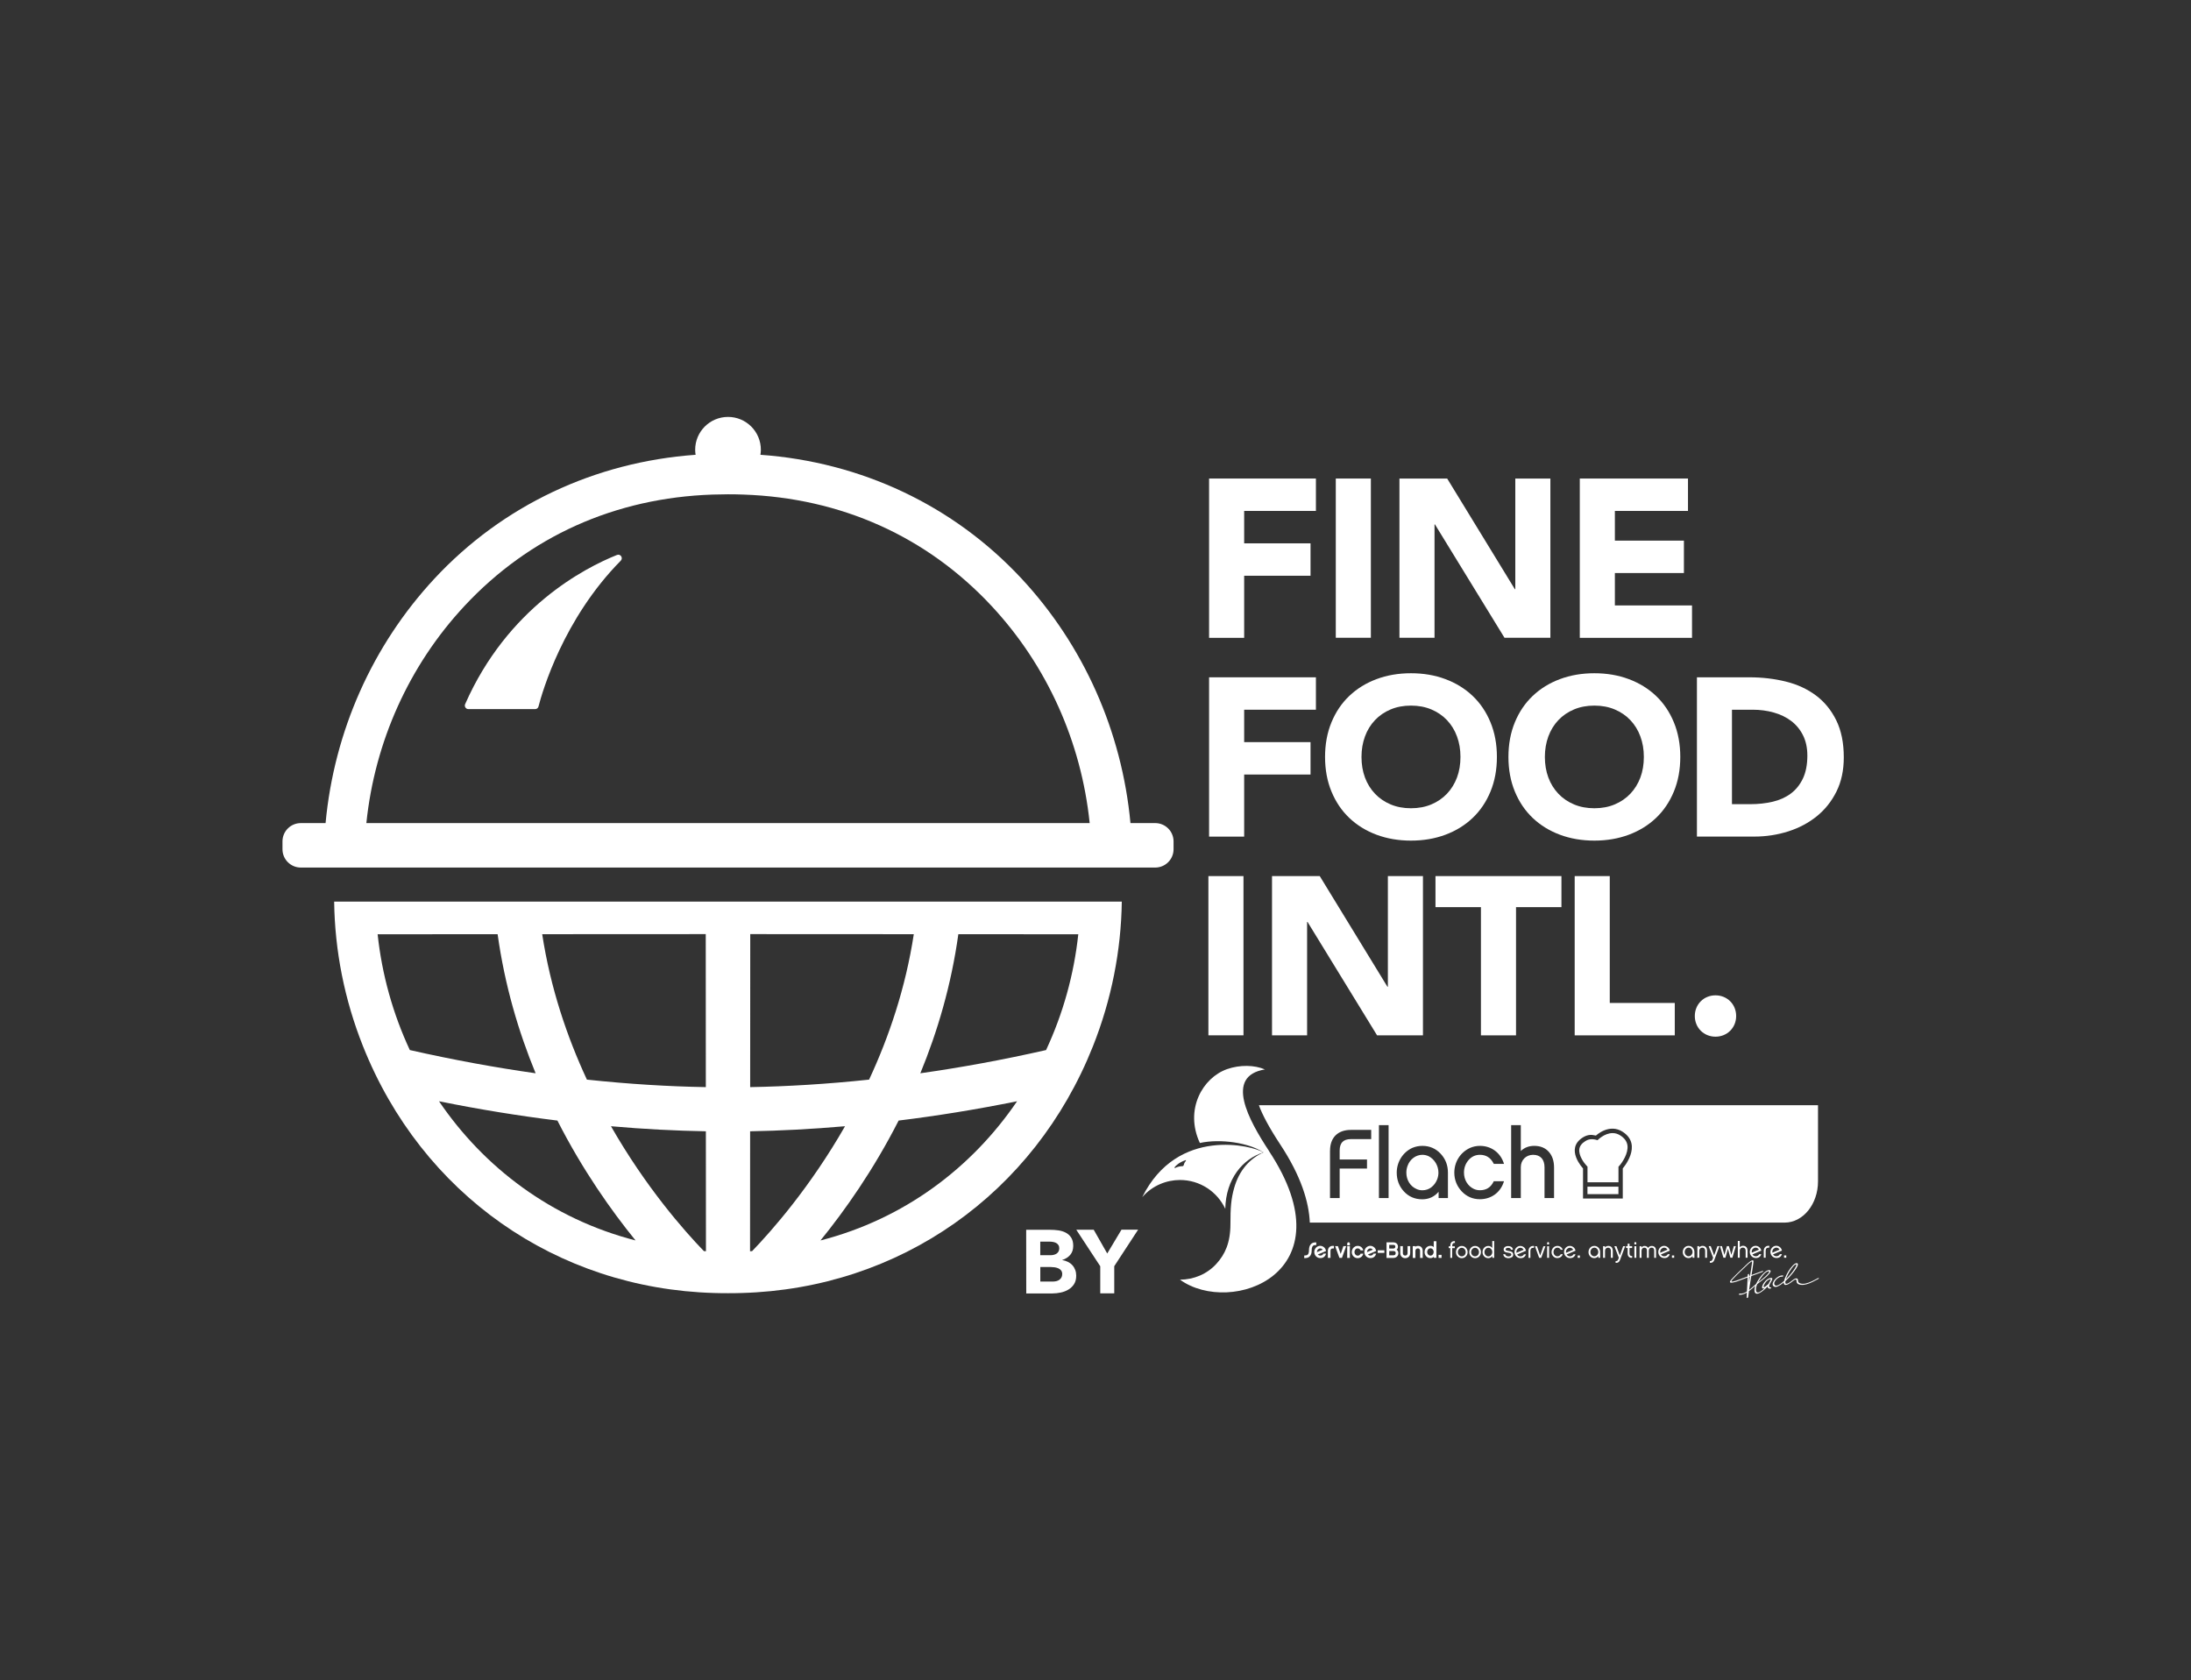
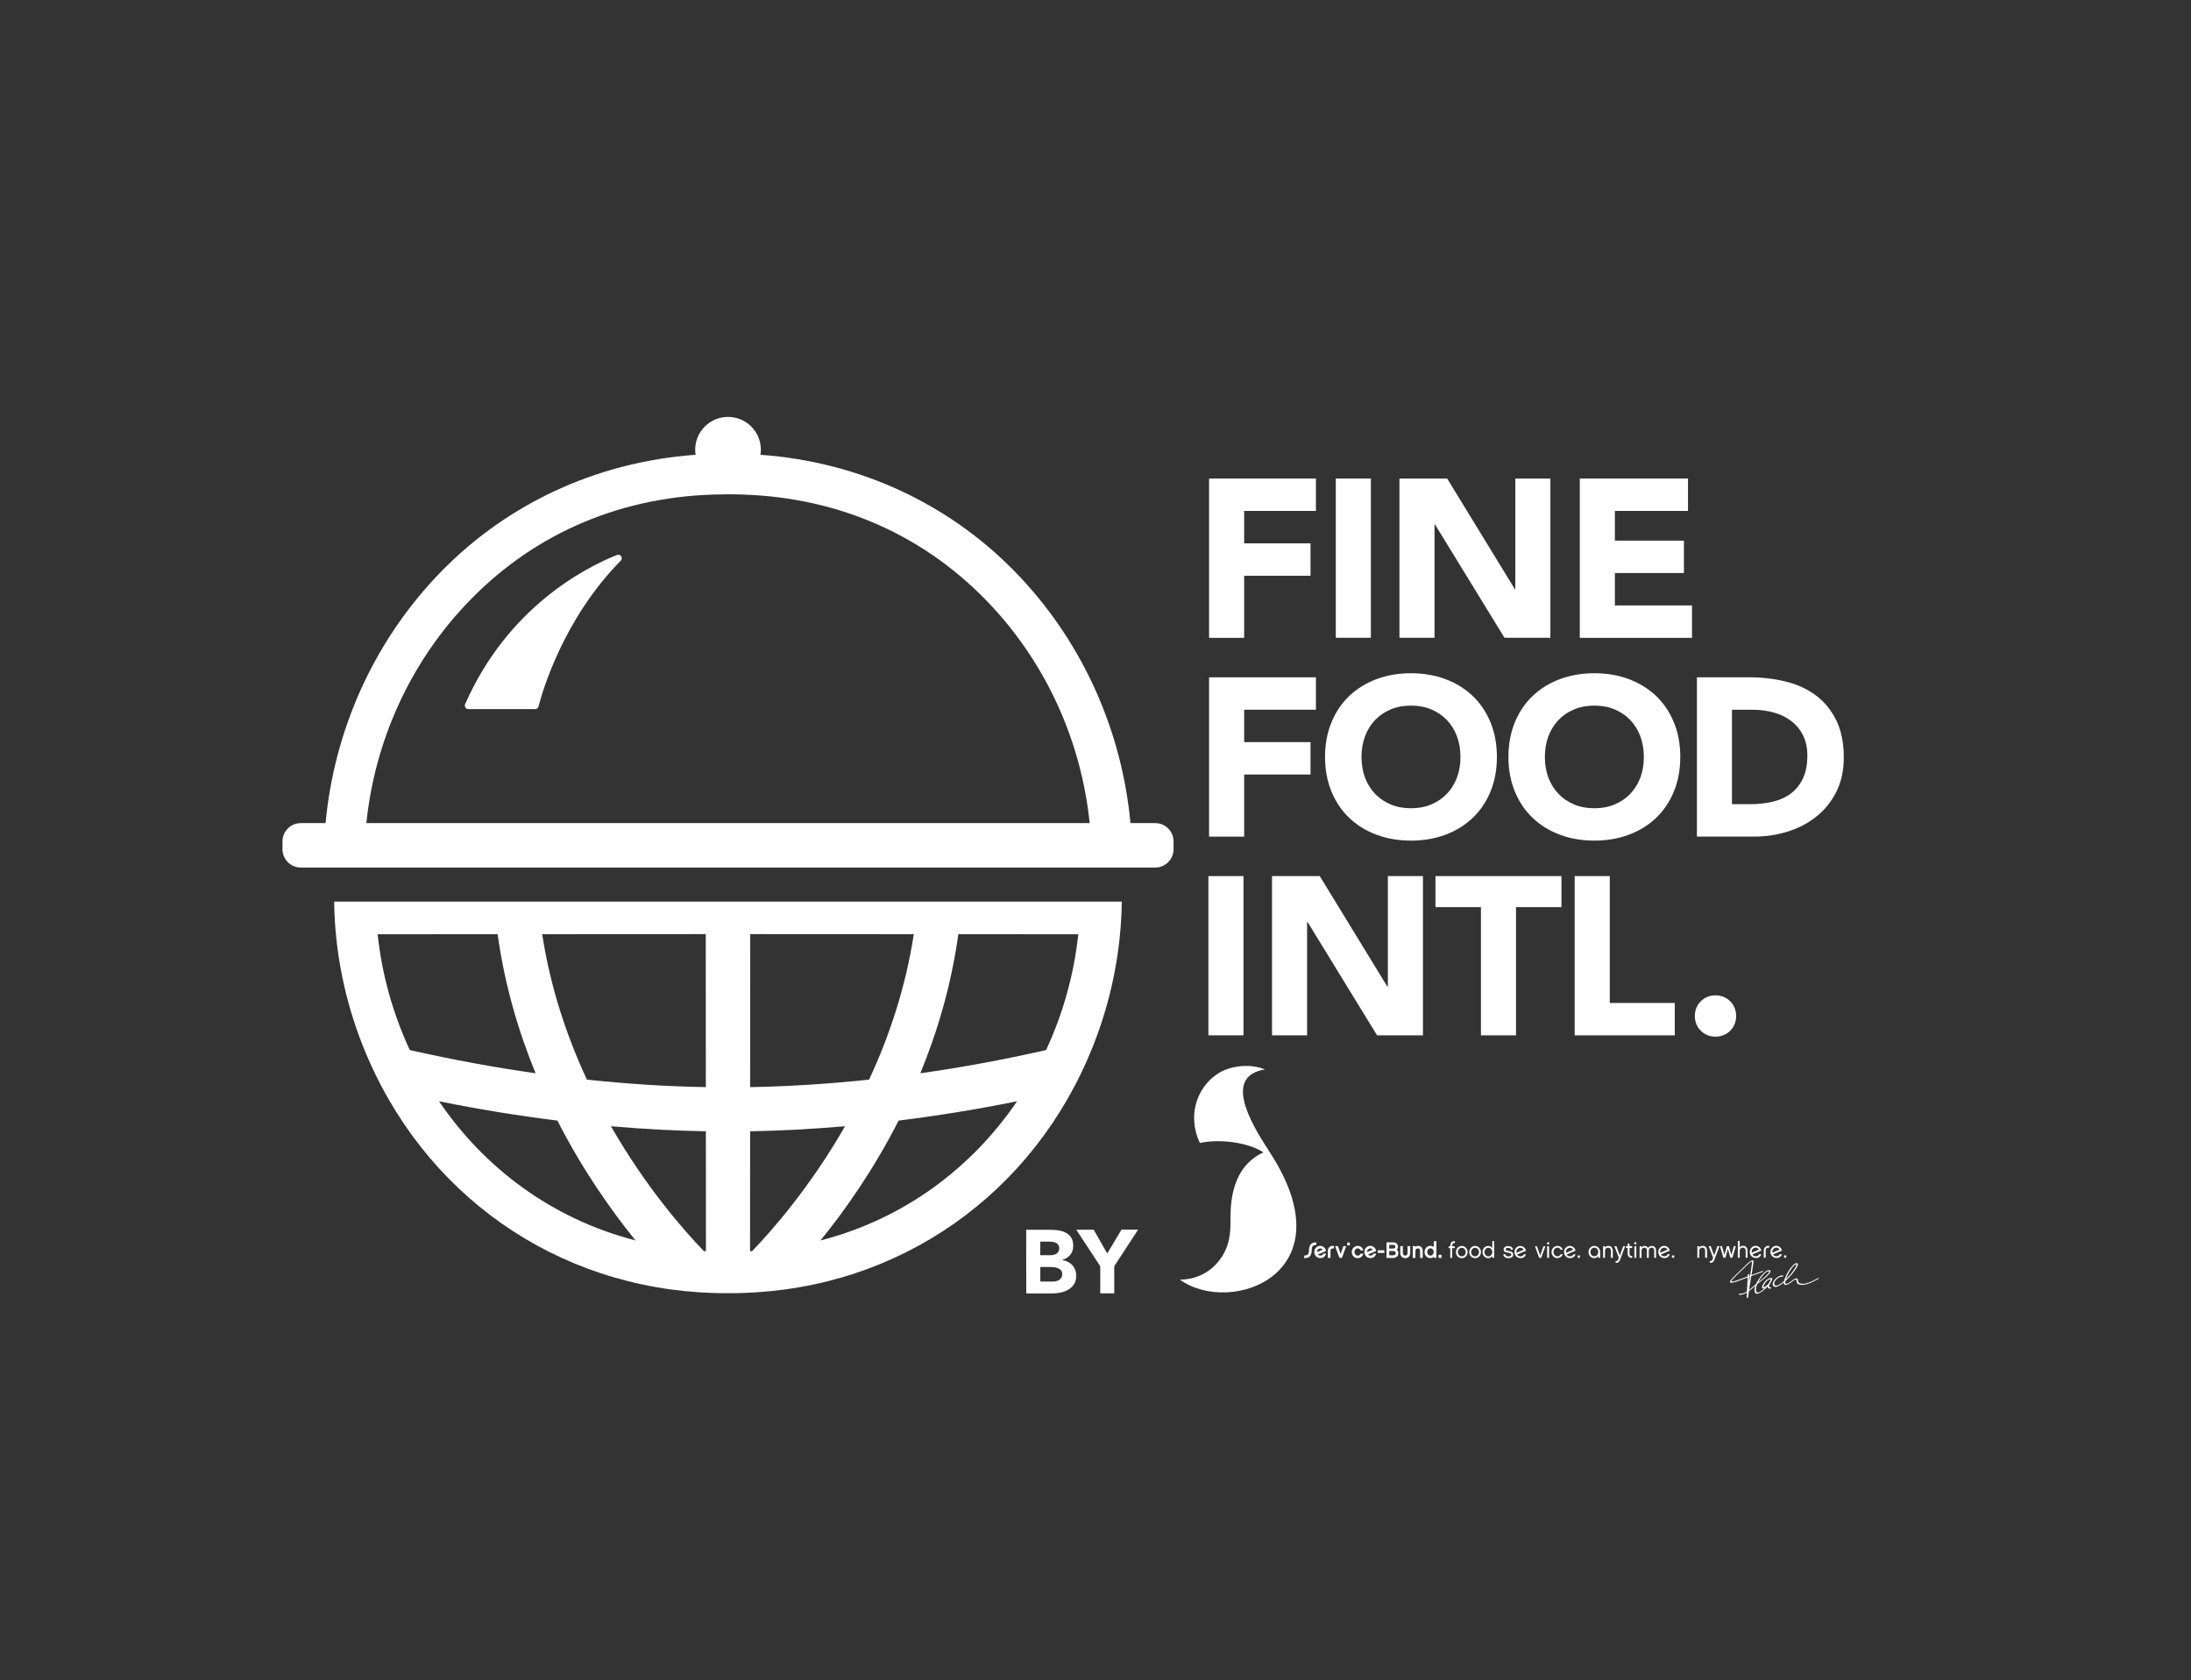
<svg xmlns="http://www.w3.org/2000/svg" width="549" height="421" viewBox="0 0 549 421" fill="none">
  <rect x="0" y="0" width="549" height="421" fill="#333333" stroke="none" />
  <path d="M257.14 308.16H263.09C263.78 308.16 264.48 308.2 265.17 308.3C265.87 308.4 266.5 308.59 267.05 308.88C267.61 309.17 268.06 309.58 268.4 310.11C268.75 310.64 268.92 311.33 268.92 312.2C268.92 313.1 268.67 313.85 268.17 314.44C267.67 315.03 267 315.46 266.18 315.72V315.77C266.71 315.84 267.18 315.99 267.61 316.21C268.04 316.43 268.41 316.7 268.71 317.04C269.02 317.38 269.25 317.77 269.42 318.22C269.59 318.67 269.67 319.15 269.67 319.66C269.67 320.5 269.49 321.2 269.13 321.77C268.77 322.33 268.3 322.79 267.73 323.13C267.16 323.48 266.52 323.72 265.81 323.88C265.1 324.03 264.39 324.11 263.68 324.11H257.15L257.13 308.17L257.14 308.16ZM260.66 314.53H263.21C263.48 314.53 263.75 314.5 264.01 314.44C264.27 314.38 264.51 314.28 264.72 314.15C264.93 314.01 265.1 313.83 265.23 313.61C265.36 313.38 265.42 313.11 265.42 312.8C265.42 312.47 265.35 312.2 265.2 311.98C265.06 311.76 264.87 311.59 264.65 311.47C264.42 311.35 264.17 311.26 263.88 311.21C263.59 311.16 263.32 311.13 263.05 311.13H260.66V314.53ZM260.67 321.13H263.82C264.09 321.13 264.36 321.1 264.64 321.04C264.92 320.98 265.17 320.87 265.4 320.72C265.62 320.57 265.81 320.37 265.95 320.13C266.09 319.89 266.16 319.6 266.16 319.25C266.16 318.87 266.06 318.57 265.88 318.34C265.69 318.11 265.46 317.93 265.17 317.81C264.88 317.69 264.58 317.61 264.25 317.56C263.92 317.52 263.61 317.49 263.33 317.49H260.67V321.12V321.13Z" fill="white" />
  <path d="M275.68 317.28L269.68 308.14H274.05L277.44 314.1L281.01 308.13H285.18L279.2 317.28V324.08H275.69V317.28H275.68Z" fill="white" />
  <path d="M302.79 219.53H311.58V259.43H302.79V219.53Z" fill="white" />
  <path d="M318.74 219.53H330.69L347.65 247.26H347.76V219.53H356.55V259.43H345.05L327.63 231.02H327.52V259.43H318.73V219.53H318.74Z" fill="white" />
  <path d="M371.08 227.31H359.69V219.53H391.25V227.31H379.87V259.44H371.08V227.31Z" fill="white" />
  <path d="M394.57 219.53H403.36V251.32H419.65V259.44H394.57V219.54V219.53Z" fill="white" />
  <path d="M424.67 254.59C424.67 253.88 424.8 253.2 425.06 252.56C425.32 251.92 425.69 251.37 426.16 250.9C426.63 250.43 427.18 250.06 427.82 249.8C428.46 249.54 429.13 249.41 429.85 249.41C430.57 249.41 431.24 249.54 431.88 249.8C432.52 250.06 433.07 250.43 433.54 250.9C434.01 251.37 434.38 251.92 434.64 252.56C434.9 253.2 435.03 253.88 435.03 254.59C435.03 255.3 434.9 255.98 434.64 256.62C434.38 257.26 434.01 257.81 433.54 258.28C433.07 258.75 432.52 259.12 431.88 259.38C431.24 259.64 430.56 259.77 429.85 259.77C429.14 259.77 428.46 259.64 427.82 259.38C427.18 259.12 426.63 258.75 426.16 258.28C425.69 257.81 425.32 257.26 425.06 256.62C424.8 255.98 424.67 255.31 424.67 254.59Z" fill="white" />
  <path d="M302.96 119.91H329.73V128.03H311.75V136.15H328.38V144.27H311.75V159.83H302.96V119.93V119.91Z" fill="white" />
  <path d="M334.71 119.91H343.5V159.81H334.71V119.91Z" fill="white" />
  <path d="M350.67 119.91H362.62L379.58 147.64H379.69V119.91H388.48V159.81H376.98L359.56 131.41H359.45V159.81H350.66V119.91H350.67Z" fill="white" />
  <path d="M395.85 119.91H422.96V128.03H404.64V135.47H421.94V143.59H404.64V151.71H423.97V159.83H395.85V119.93V119.91Z" fill="white" />
  <path d="M302.96 169.72H329.73V177.84H311.75V185.96H328.38V194.08H311.75V209.64H302.96V169.74V169.72Z" fill="white" />
  <path d="M332.02 189.67C332.02 186.48 332.56 183.58 333.63 180.99C334.7 178.4 336.19 176.19 338.11 174.37C340.03 172.55 342.3 171.15 344.93 170.17C347.56 169.19 350.43 168.7 353.55 168.7C356.67 168.7 359.54 169.19 362.17 170.17C364.8 171.15 367.07 172.55 368.99 174.37C370.91 176.19 372.4 178.4 373.47 180.99C374.54 183.58 375.08 186.48 375.08 189.67C375.08 192.86 374.54 195.76 373.47 198.35C372.4 200.94 370.91 203.15 368.99 204.97C367.07 206.79 364.8 208.19 362.17 209.17C359.54 210.15 356.66 210.64 353.55 210.64C350.44 210.64 347.56 210.15 344.93 209.17C342.3 208.19 340.03 206.79 338.11 204.97C336.19 203.15 334.7 200.94 333.63 198.35C332.56 195.76 332.02 192.86 332.02 189.67ZM341.15 189.67C341.15 191.55 341.44 193.27 342.02 194.83C342.6 196.39 343.44 197.74 344.53 198.89C345.62 200.04 346.93 200.93 348.45 201.57C349.97 202.21 351.67 202.53 353.55 202.53C355.43 202.53 357.13 202.21 358.65 201.57C360.17 200.93 361.48 200.04 362.57 198.89C363.66 197.74 364.49 196.39 365.08 194.83C365.66 193.27 365.95 191.55 365.95 189.67C365.95 187.79 365.66 186.12 365.08 184.54C364.5 182.96 363.66 181.6 362.57 180.45C361.48 179.3 360.17 178.41 358.65 177.77C357.13 177.13 355.43 176.81 353.55 176.81C351.67 176.81 349.97 177.13 348.45 177.77C346.93 178.41 345.62 179.3 344.53 180.45C343.44 181.6 342.6 182.96 342.02 184.54C341.44 186.12 341.15 187.83 341.15 189.67Z" fill="white" />
  <path d="M377.97 189.67C377.97 186.48 378.51 183.58 379.58 180.99C380.65 178.4 382.14 176.19 384.06 174.37C385.98 172.55 388.25 171.15 390.88 170.17C393.51 169.19 396.38 168.7 399.5 168.7C402.62 168.7 405.49 169.19 408.12 170.17C410.75 171.15 413.02 172.55 414.94 174.37C416.86 176.19 418.35 178.4 419.42 180.99C420.49 183.58 421.03 186.48 421.03 189.67C421.03 192.86 420.49 195.76 419.42 198.35C418.35 200.94 416.86 203.15 414.94 204.97C413.02 206.79 410.75 208.19 408.12 209.17C405.49 210.15 402.61 210.64 399.5 210.64C396.39 210.64 393.51 210.15 390.88 209.17C388.25 208.19 385.98 206.79 384.06 204.97C382.14 203.15 380.65 200.94 379.58 198.35C378.51 195.76 377.97 192.86 377.97 189.67ZM387.1 189.67C387.1 191.55 387.39 193.27 387.97 194.83C388.55 196.39 389.39 197.74 390.48 198.89C391.57 200.04 392.88 200.93 394.4 201.57C395.92 202.21 397.62 202.53 399.5 202.53C401.38 202.53 403.08 202.21 404.6 201.57C406.12 200.93 407.43 200.04 408.52 198.89C409.61 197.74 410.44 196.39 411.03 194.83C411.61 193.27 411.9 191.55 411.9 189.67C411.9 187.79 411.61 186.12 411.03 184.54C410.45 182.96 409.61 181.6 408.52 180.45C407.43 179.3 406.12 178.41 404.6 177.77C403.08 177.13 401.38 176.81 399.5 176.81C397.62 176.81 395.92 177.13 394.4 177.77C392.88 178.41 391.57 179.3 390.48 180.45C389.39 181.6 388.55 182.96 387.97 184.54C387.39 186.12 387.1 187.83 387.1 189.67Z" fill="white" />
  <path d="M425.2 169.72H438.39C441.58 169.72 444.62 170.08 447.49 170.79C450.36 171.5 452.87 172.66 455.01 174.26C457.15 175.86 458.85 177.93 460.11 180.49C461.37 183.05 462 186.15 462 189.79C462 193.02 461.39 195.87 460.17 198.33C458.95 200.79 457.3 202.86 455.24 204.53C453.17 206.2 450.79 207.47 448.08 208.33C445.38 209.19 442.54 209.63 439.57 209.63H425.2V169.73V169.72ZM433.99 201.51H438.55C440.58 201.51 442.47 201.3 444.21 200.89C445.96 200.48 447.47 199.79 448.75 198.83C450.03 197.87 451.03 196.61 451.77 195.05C452.5 193.49 452.87 191.58 452.87 189.33C452.87 187.38 452.5 185.68 451.77 184.23C451.04 182.78 450.05 181.59 448.81 180.65C447.57 179.71 446.11 179.01 444.44 178.54C442.77 178.07 441.01 177.84 439.17 177.84H433.98V201.51H433.99Z" fill="white" />
  <path d="M318.01 288.46C312.84 280.61 306.8 269.64 316.95 267.98C314.38 266.86 310.7 266.77 307.47 267.9C301.35 270.05 296.76 278.02 300.65 286.41C305.75 285.28 312.95 286.33 316.58 288.77C313.12 290.34 310.51 293.25 309.25 297.66C308.46 300.44 308.31 302.66 308.31 306.71C308.31 311.39 306.96 314.32 304.79 316.69C302.43 319.28 299.12 320.64 295.67 320.66C308.43 329.89 338.19 319.1 317.99 288.46H318.01Z" fill="white" />
-   <path d="M286.22 299.97C288.81 297 292.37 295.69 295.66 295.68C300.67 295.68 304.99 298.6 307.02 302.9C307.16 295.42 311.4 290.36 316.59 288.77C313.96 287.1 295.06 282.17 286.22 299.96V299.97ZM297.18 290.73C297.18 290.73 297.18 290.82 297.13 290.89C296.94 291.11 296.71 291.47 296.61 291.93C296.56 292.13 296.42 292.22 296.26 292.22C295.88 292.22 295.2 292.3 294.52 292.64C294.41 292.69 294.35 292.7 294.31 292.64C294.28 292.6 294.29 292.55 294.33 292.48C294.65 292.06 295.43 291.29 297.01 290.73C297.09 290.7 297.15 290.7 297.17 290.73H297.18Z" fill="white" />
-   <path fill-rule="evenodd" clip-rule="evenodd" d="M315.45 276.97C316.25 279.17 317.85 282.31 320.8 286.79C326.03 294.72 327.98 301.2 328.2 306.36H447.17C451.79 306.36 455.54 301.74 455.54 296.03V276.95H315.45V276.97ZM406.63 283.62C403.21 281.38 399.9 284.55 399.9 284.55C399.823 284.548 399.718 284.526 399.587 284.498C399.024 284.379 397.981 284.16 396.61 285.02C392.03 287.9 396.66 292.77 396.66 292.77V300.33H406.62V292.77C406.62 292.77 411.74 286.96 406.62 283.62H406.63ZM397.77 299.23V297.35H405.53V299.23H397.77ZM405.81 292.05L405.54 292.36V296.25H397.78V292.34L397.48 292.02C396.92 291.43 395.52 289.55 395.73 287.96C395.83 287.18 396.32 286.52 397.22 285.95C397.7 285.65 398.61 285.16 400.3 285.71C400.3 285.71 401.98 283.93 404.07 283.93C404.77 283.93 405.41 284.13 406.04 284.54C407.08 285.22 407.65 286.03 407.79 287.01C408.06 289 406.46 291.32 405.82 292.05H405.81ZM345.52 281.93H347.94V300.21H345.52V281.93ZM333.26 300.21V288.32H333.27C333.27 285.07 335.21 283.13 338.47 283.13H343.58V285.44H338.47C336.59 285.44 335.68 286.38 335.68 288.32V290.55H342.53V292.82H335.68V300.21H333.26ZM356.405 287.13C355.527 287.13 354.689 287.3 353.9 287.63C351.52 288.71 349.98 291.15 349.98 293.84C349.98 295.65 350.57 297.22 351.74 298.51C352.95 299.84 354.51 300.52 356.36 300.52C358.04 300.52 359.42 299.88 360.47 298.63V300.21H362.81V293.84C362.81 292 362.2 290.41 361 289.12C359.781 287.801 358.233 287.131 356.405 287.13ZM356.405 287.13H356.4H356.41H356.405ZM358.67 297.5C358.01 298 357.25 298.26 356.41 298.26C355.86 298.26 355.36 298.15 354.87 297.91C353.34 297.22 352.39 295.65 352.39 293.84C352.39 293.23 352.5 292.62 352.72 292.07C353.31 290.46 354.79 289.37 356.41 289.37C356.94 289.37 357.48 289.49 357.95 289.71C359.43 290.44 360.43 292.1 360.43 293.83C360.43 294.43 360.32 294.99 360.11 295.54C359.79 296.34 359.31 296.99 358.67 297.49V297.5ZM374.25 291.54C373.49 290.08 372.37 289.37 370.82 289.37C369.68 289.37 368.7 289.83 367.92 290.75C367.19 291.65 366.83 292.66 366.83 293.84C366.83 295.63 367.77 297.19 369.28 297.91C369.77 298.14 370.27 298.25 370.82 298.25C372.41 298.25 373.53 297.55 374.25 296.09L374.3 295.99H376.86L376.78 296.23C375.9 298.87 373.61 300.5 370.82 300.5C369.03 300.5 367.49 299.84 366.25 298.52C365.03 297.2 364.41 295.63 364.41 293.84C364.41 291.14 365.91 288.77 368.33 287.65C369.1 287.31 369.94 287.13 370.82 287.13C373.61 287.13 375.89 288.77 376.78 291.4L376.86 291.64H374.3L374.25 291.54ZM388.12 288.66C387.23 287.64 385.99 287.13 384.44 287.13C383.09 287.13 381.96 287.56 381.07 288.42V281.93H378.65V300.21H381.07V292.44C381.07 290.69 382.39 289.37 384.15 289.37C385.07 289.37 385.78 289.65 386.3 290.22C386.77 290.78 387.01 291.53 387.01 292.49V300.21H389.4V292.56C389.4 290.94 388.97 289.63 388.12 288.66Z" fill="white" />
  <path d="M154.6 139.06C146.42 142.33 127.18 152.29 116.55 176.44C116.29 177.02 116.73 177.69 117.36 177.69H134.08C134.48 177.69 134.83 177.43 134.93 177.04C135.87 173.39 141.12 155.11 155.54 140.5C156.21 139.82 155.49 138.71 154.6 139.06Z" fill="white" />
  <path d="M289.47 217.39C292 217.39 294.06 215.34 294.06 212.8V210.84C294.06 208.31 292.01 206.25 289.47 206.25H283.26C281.12 183.29 271.53 161.69 255.92 144.93C238.92 126.67 215.82 115.77 190.54 113.96C190.6 113.55 190.65 113.13 190.65 112.7C190.65 108.16 186.97 104.47 182.42 104.47C177.88 104.47 174.19 108.15 174.19 112.7C174.19 113.13 174.23 113.55 174.3 113.96C149.01 115.77 125.92 126.67 108.92 144.93C93.31 161.69 83.72 183.29 81.58 206.25H75.37C72.84 206.25 70.78 208.3 70.78 210.84V212.8C70.78 215.33 72.83 217.39 75.37 217.39H289.47ZM91.8 206.25C93.9 185.88 102.5 166.75 116.36 151.87C132.61 134.42 154.12 124.75 178.57 123.93C179.84 123.89 181.12 123.87 182.41 123.86H182.43C183.71 123.86 185 123.88 186.27 123.93C210.72 124.76 232.23 134.42 248.48 151.87C262.34 166.75 270.94 185.88 273.04 206.25H91.8Z" fill="white" />
  <path d="M83.73 225.93C83.89 238.22 86.31 250.5 90.96 262.17C105.69 299.18 139.41 322.88 178.96 324C180.1 324.04 181.27 324.05 182.41 324.05C183.55 324.05 184.72 324.04 185.86 324C225.41 322.88 259.14 299.18 273.86 262.17C278.5 250.49 280.92 238.21 281.09 225.93H83.73ZM176.84 234.07L176.86 272.41C167.53 272.25 157.58 271.65 147.06 270.53C142.1 259.85 137.93 247.61 135.86 234.09L176.84 234.07ZM94.63 234.06C94.63 234.06 94.66 234.09 94.67 234.11L124.69 234.09C126.46 246.84 129.92 258.52 134.21 268.94C124.18 267.52 113.66 265.6 102.69 263.12C98.43 253.98 95.69 244.14 94.62 234.07L94.63 234.06ZM109.99 275.95C120.34 278.05 130.23 279.63 139.67 280.79C146.01 293.25 153.21 303.39 159.25 310.83C138.17 305.4 121.27 292.54 110 275.95H109.99ZM176.38 313.51C171.39 308.35 161.83 297.49 153.09 282.21C161.44 282.95 169.37 283.34 176.87 283.48L176.89 313.53C176.72 313.53 176.55 313.52 176.38 313.5V313.51ZM187.99 234.07L228.97 234.09C226.9 247.61 222.74 259.85 217.77 270.53C207.24 271.65 197.3 272.24 187.97 272.41L187.99 234.07ZM187.94 313.53L187.96 283.48C195.46 283.34 203.39 282.94 211.74 282.21C203 297.48 193.44 308.34 188.45 313.51C188.28 313.52 188.11 313.54 187.94 313.54V313.53ZM205.59 310.83C211.63 303.4 218.83 293.25 225.17 280.79C234.61 279.63 244.5 278.05 254.85 275.95C243.57 292.53 226.68 305.4 205.6 310.83H205.59ZM262.13 263.12C251.16 265.61 240.64 267.52 230.61 268.94C234.9 258.52 238.36 246.84 240.13 234.09L270.15 234.11C270.15 234.11 270.18 234.08 270.19 234.06C269.12 244.13 266.38 253.97 262.12 263.11L262.13 263.12Z" fill="white" />
  <path d="M329.82 311.98V311.32H329.72C329.12 311.29 328.67 311.48 328.38 311.87C328.12 312.2 327.99 312.68 327.99 313.28C327.99 313.44 327.99 313.6 327.96 313.73C327.88 314.34 327.57 314.6 326.91 314.6H326.8V315.26H326.96C327.11 315.26 327.28 315.24 327.49 315.2C327.84 315.13 328.12 314.93 328.35 314.61C328.5 314.39 328.6 314.12 328.64 313.81C328.65 313.69 328.66 313.51 328.67 313.31C328.67 313.1 328.68 312.94 328.7 312.83C328.74 312.54 328.85 312.32 329.03 312.16C329.16 312.04 329.4 311.98 329.73 311.98H329.84H329.82Z" fill="white" />
  <path d="M331.58 314.19C331.42 314.48 331.18 314.62 330.84 314.62C330.58 314.62 330.38 314.53 330.22 314.35L332.27 313.48L332.25 313.39C332.17 313.02 331.99 312.72 331.71 312.5C331.44 312.29 331.14 312.18 330.81 312.18C330.4 312.18 330.04 312.34 329.75 312.64C329.47 312.94 329.32 313.3 329.32 313.72C329.32 314.14 329.47 314.5 329.75 314.8C330.04 315.1 330.4 315.25 330.83 315.25C331.53 315.25 332 314.92 332.23 314.27L332.28 314.13H331.59L331.56 314.19H331.58ZM330.81 312.83C331.07 312.83 331.27 312.94 331.43 313.15L330 313.75C330 313.75 330 313.73 330 313.72C330 313.45 330.09 313.23 330.26 313.06C330.43 312.9 330.61 312.82 330.81 312.82V312.83Z" fill="white" />
  <path d="M333.96 312.19C333.64 312.19 333.37 312.28 333.15 312.46C332.87 312.7 332.72 313.03 332.72 313.47V315.2H333.38V313.46C333.38 313.03 333.57 312.83 334 312.83C334.03 312.83 334.07 312.83 334.12 312.83H334.24V312.2H334.14C334.08 312.19 334.01 312.18 333.95 312.18L333.96 312.19Z" fill="white" />
  <path d="M335.94 314.21L335.25 312.26H334.54L335.62 315.2H336.25L337.32 312.26H336.61L335.94 314.21Z" fill="white" />
-   <path d="M338.24 312.26H337.57V315.21H338.24V312.26Z" fill="white" />
  <path d="M337.9 311.29C337.72 311.29 337.57 311.44 337.57 311.62V312.07H338.24V311.62C338.24 311.44 338.09 311.29 337.9 311.29Z" fill="white" />
  <path d="M340.19 312.82C340.51 312.82 340.73 312.96 340.89 313.26L340.92 313.32H341.62L341.57 313.18C341.36 312.57 340.84 312.19 340.19 312.19C339.99 312.19 339.79 312.23 339.61 312.31C339.05 312.57 338.71 313.11 338.71 313.73C338.71 314.14 338.85 314.5 339.13 314.81C339.42 315.11 339.77 315.27 340.19 315.27C340.83 315.27 341.36 314.89 341.57 314.28L341.62 314.14H340.92L340.89 314.2C340.74 314.49 340.52 314.64 340.2 314.64C340.09 314.64 339.99 314.62 339.89 314.57C339.58 314.42 339.39 314.1 339.39 313.73C339.39 313.49 339.46 313.28 339.61 313.1C339.77 312.91 339.96 312.82 340.2 312.82H340.19Z" fill="white" />
  <path d="M344.13 314.19C343.97 314.48 343.73 314.62 343.39 314.62C343.13 314.62 342.93 314.53 342.77 314.35L344.82 313.48L344.8 313.39C344.72 313.02 344.54 312.72 344.26 312.5C343.99 312.29 343.69 312.18 343.36 312.18C342.95 312.18 342.59 312.34 342.3 312.64C342.02 312.94 341.87 313.3 341.87 313.72C341.87 314.14 342.02 314.5 342.3 314.8C342.59 315.1 342.95 315.25 343.38 315.25C344.08 315.25 344.55 314.92 344.78 314.27L344.83 314.13H344.14L344.11 314.19H344.13ZM343.36 312.83C343.62 312.83 343.82 312.94 343.98 313.15L342.55 313.75C342.55 313.75 342.55 313.73 342.55 313.72C342.55 313.45 342.64 313.23 342.81 313.06C342.98 312.9 343.16 312.82 343.36 312.82V312.83Z" fill="white" />
  <path d="M346.88 313.3H345.22V313.95H346.88V313.3Z" fill="white" />
  <path d="M349.95 313.14C350.18 312.97 350.29 312.72 350.29 312.41C350.29 311.74 349.83 311.31 349.12 311.31H347.42V315.21H349.13C349.49 315.21 349.79 315.1 350.02 314.89C350.26 314.67 350.39 314.38 350.39 314.03C350.39 313.62 350.24 313.32 349.95 313.15V313.14ZM349.16 314.55H348.1V313.49H349.14C349.54 313.49 349.72 313.65 349.72 314.02C349.72 314.35 349.51 314.55 349.15 314.55H349.16ZM349.14 312.85H348.1V311.95H349.13C349.47 311.95 349.63 312.09 349.63 312.4C349.63 312.68 349.45 312.85 349.15 312.85H349.14Z" fill="white" />
  <path d="M352.69 314.02C352.69 314.38 352.46 314.62 352.11 314.62C351.76 314.62 351.52 314.39 351.52 314.02V312.26H350.86V314.02C350.86 314.37 350.98 314.67 351.21 314.91C351.44 315.15 351.74 315.27 352.11 315.27C352.29 315.27 352.45 315.24 352.6 315.18C353.08 315 353.36 314.56 353.36 314.02V312.26H352.69V314.02Z" fill="white" />
  <path d="M355.33 312.19C355.06 312.19 354.83 312.26 354.64 312.41V312.26H353.99V315.21H354.66V313.43C354.66 313.08 354.92 312.82 355.27 312.82C355.62 312.82 355.83 313.05 355.83 313.44V315.21H356.49V313.46C356.49 313.09 356.39 312.78 356.19 312.56C355.98 312.32 355.69 312.2 355.33 312.2V312.19Z" fill="white" />
  <path d="M359.25 312.49C359.02 312.29 358.75 312.18 358.43 312.18C358.22 312.18 358.02 312.22 357.84 312.3C357.29 312.55 356.95 313.1 356.95 313.72C356.95 314.14 357.09 314.5 357.36 314.8C357.64 315.11 358 315.26 358.43 315.26C358.74 315.26 359.04 315.14 359.27 314.93V315.19H359.92V311.03H359.25V312.48V312.49ZM359.01 313.1C359.17 313.28 359.24 313.49 359.24 313.73C359.24 313.97 359.16 314.17 359 314.36C358.85 314.54 358.66 314.63 358.42 314.63C358.31 314.63 358.2 314.61 358.11 314.56C357.81 314.42 357.61 314.09 357.61 313.72C357.61 313.48 357.69 313.26 357.83 313.08C357.99 312.89 358.18 312.8 358.42 312.8C358.66 312.8 358.84 312.89 359.01 313.08V313.1Z" fill="white" />
  <path d="M361.21 314.44H360.46V315.2H361.21V314.44Z" fill="white" />
  <path d="M443.28 320.33C442.79 320.52 442.38 320.93 442.07 321.34C441.88 321.59 441.72 321.86 441.61 322.16C441.55 322.34 441.46 322.6 441.58 322.77C441.72 322.96 442.01 322.86 442.18 322.78C441.82 323.12 441.43 323.45 441 323.7C440.71 323.87 440.29 324.02 440.09 323.64C439.96 323.39 439.99 323.05 440.01 322.78C440.03 322.49 440.13 322.22 440.24 321.95C440.27 321.89 440.29 321.83 440.32 321.77C441.34 320.92 442.48 320.2 443.33 319.16C443.52 318.93 443.93 318.35 443.39 318.27C442.84 318.19 442.28 318.7 441.91 319.05C441.34 319.6 440.87 320.25 440.46 320.92C440.3 321.18 440.14 321.46 440 321.75C439.71 321.99 439.44 322.25 439.15 322.5C438.86 322.75 438.57 323 438.27 323.23C438.37 322.52 438.48 321.8 438.6 321.09C438.67 320.64 438.75 320.2 438.83 319.75C438.84 319.75 438.86 319.74 438.87 319.74C439.77 319.41 440.67 319.08 441.57 318.74C441.66 318.71 441.76 318.65 441.79 318.55C441.82 318.46 441.71 318.45 441.65 318.47C440.73 318.81 439.8 319.15 438.88 319.49C438.94 319.15 438.99 318.81 439.05 318.47C439.13 317.97 439.2 317.47 439.27 316.97C439.3 316.77 439.33 316.56 439.35 316.36C439.37 316.21 439.39 316.07 439.35 315.93C439.16 315.38 437.82 316.68 437.69 316.81C436.83 317.61 435.99 318.42 435.16 319.24C434.81 319.59 434.46 319.94 434.12 320.3C433.91 320.53 433.64 320.78 433.51 321.07C433.2 321.8 435.03 321.17 435.22 321.11C436.11 320.8 437.01 320.45 437.91 320.11C437.88 321.28 437.78 322.46 437.72 323.63C437.68 323.66 437.64 323.68 437.59 323.71C437.11 324 436.55 324.23 435.98 324.14C435.85 324.12 435.55 324.39 435.74 324.42C436.44 324.53 437.12 324.25 437.71 323.88C437.69 324.32 437.68 324.76 437.67 325.2C437.67 325.35 438.02 325.17 438.03 325.06C438.1 324.55 438.17 324.03 438.24 323.52C438.8 323.12 439.31 322.66 439.82 322.2C439.76 322.38 439.71 322.56 439.67 322.74C439.6 323.14 439.53 323.9 439.98 324.12C440.38 324.32 440.91 324 441.24 323.79C441.74 323.48 442.19 323.08 442.61 322.67C442.72 322.57 442.83 322.46 442.93 322.35C442.9 322.67 443.04 322.9 443.55 322.91C443.72 322.91 443.94 322.59 443.69 322.59C443.52 322.59 443.32 322.56 443.29 322.36C443.26 322.17 443.36 321.96 443.44 321.79C443.44 321.78 443.45 321.77 443.46 321.75C443.65 321.34 443.95 320.97 444.08 320.54C444.22 320.06 443.49 320.25 443.27 320.33H443.28ZM436.82 320.25C436.23 320.47 435.65 320.71 435.05 320.9C434.82 320.97 434.59 321.04 434.36 321.09C434.22 321.12 434.03 321.16 433.89 321.11C433.7 321.03 434.17 320.57 434.23 320.5C434.92 319.73 435.67 319.02 436.42 318.31C436.86 317.89 437.3 317.47 437.74 317.05C438.08 316.73 438.42 316.39 438.82 316.14C439.1 315.97 439.01 316.39 438.99 316.55C438.93 317.02 438.86 317.48 438.79 317.95C438.71 318.51 438.62 319.07 438.52 319.62C438.44 319.65 438.36 319.68 438.28 319.71C438.28 319.57 438.28 319.42 438.28 319.28C438.28 319.13 437.91 319.31 437.91 319.45C437.91 319.58 437.91 319.71 437.91 319.85C437.55 319.99 437.18 320.12 436.82 320.26V320.25ZM438.48 319.88C438.39 320.43 438.29 320.97 438.21 321.52C438.24 321 438.27 320.48 438.28 319.96C438.35 319.93 438.41 319.91 438.48 319.88ZM442.88 318.59C442.99 318.54 443.23 318.49 443.3 318.63C443.37 318.76 443.15 319 443.08 319.09C442.64 319.65 442.06 320.12 441.51 320.57C441.19 320.83 440.87 321.08 440.54 321.33C440.8 320.84 441.11 320.38 441.44 319.95C441.82 319.45 442.29 318.85 442.89 318.6L442.88 318.59ZM443.66 320.74C443.56 320.95 443.32 321.33 443.15 321.7C442.87 321.96 442.59 322.22 442.26 322.43C442.19 322.47 442.08 322.53 442.04 322.54C441.99 322.56 442.01 322.55 441.97 322.55C441.95 322.55 441.97 322.55 441.94 322.54C441.93 322.54 441.91 322.51 441.91 322.45C441.91 322.4 441.91 322.32 441.93 322.25C441.97 322.06 442.07 321.88 442.17 321.71C442.41 321.3 442.75 320.89 443.17 320.67C443.34 320.58 443.56 320.53 443.73 320.53C443.73 320.6 443.7 320.66 443.66 320.73V320.74Z" fill="white" />
  <path d="M455.76 320.3C455.75 320.21 455.62 320.23 455.56 320.26C454.55 320.8 453.51 321.4 452.38 321.63C451.89 321.73 451.32 321.74 450.87 321.49C450.59 321.34 450.54 321.07 450.52 320.78C450.5 320.53 450.4 320.35 450.13 320.34C449.71 320.33 449.32 320.67 449.01 320.91C448.67 321.17 448.34 321.44 447.95 321.61C447.8 321.68 447.66 321.73 447.52 321.69C447.3 321.63 447.33 321.24 447.38 321.01C447.99 320.45 448.55 319.84 449.07 319.2C449.42 318.78 449.74 318.34 450.04 317.88C450.22 317.59 450.43 317.26 450.49 316.91C450.53 316.66 450.41 316.49 450.15 316.52C449.74 316.55 449.39 316.93 449.13 317.21C448.34 318.05 447.73 319.12 447.3 320.19C447.24 320.35 447.11 320.66 447.04 320.98C446.8 321.2 446.55 321.4 446.29 321.59C445.96 321.83 445.59 322.07 445.2 322.15C444.9 322.21 444.6 322.05 444.57 321.68C444.54 321.35 444.76 321.01 444.96 320.76C445.21 320.45 445.53 320.2 445.88 320.03C446.09 319.94 446.32 319.88 446.54 319.91C446.64 319.92 446.74 319.87 446.8 319.79C446.84 319.74 446.87 319.62 446.77 319.61C445.99 319.52 445.25 320.04 444.75 320.59C444.4 320.97 443.9 321.77 444.35 322.25C444.91 322.85 445.98 322.09 446.46 321.74C446.63 321.61 446.8 321.48 446.97 321.34C446.95 321.71 447.06 322.02 447.5 321.98C447.73 321.96 447.95 321.86 448.15 321.76C448.58 321.54 448.95 321.23 449.33 320.94C449.47 320.84 450.01 320.4 450.12 320.75C450.2 320.99 450.14 321.23 450.26 321.45C450.43 321.78 450.86 321.89 451.19 321.94C451.67 322.01 452.16 321.94 452.62 321.82C453.67 321.55 454.63 321 455.58 320.49C455.65 320.45 455.76 320.38 455.75 320.28L455.76 320.3ZM447.94 319.46C448.21 318.92 448.52 318.4 448.88 317.91C449.14 317.54 449.47 317.13 449.82 316.9C449.87 316.87 449.94 316.83 449.96 316.83C450 316.82 450.02 316.82 450.02 316.82C450.05 316.82 450.02 316.82 450.07 316.82C450.07 316.82 450.1 316.84 450.11 316.85C450.12 316.87 450.13 316.89 450.13 316.95C450.13 317.03 450.07 317.18 450.03 317.28C449.95 317.46 449.85 317.63 449.75 317.8C449.16 318.77 448.39 319.65 447.58 320.45C447.55 320.48 447.52 320.51 447.49 320.54C447.61 320.17 447.78 319.81 447.95 319.46H447.94Z" fill="white" />
  <path d="M364.53 312.3V312.76H363.87V315.2H363.4V312.76H363V312.3H363.4V312.19C363.4 311.84 363.47 311.57 363.63 311.36C363.8 311.13 364.05 311.01 364.38 311.01C364.44 311.01 364.49 311.01 364.56 311.02V311.46C364.19 311.43 363.98 311.57 363.92 311.87C363.9 311.99 363.89 312.1 363.89 312.19V312.3H364.55H364.53Z" fill="white" />
  <path d="M367.32 312.67C367.6 312.97 367.74 313.33 367.74 313.75C367.74 314.17 367.6 314.53 367.32 314.83C367.04 315.12 366.69 315.27 366.28 315.27C365.87 315.27 365.52 315.12 365.23 314.81C364.95 314.52 364.82 314.16 364.82 313.75C364.82 313.33 364.96 312.96 365.24 312.66C365.52 312.36 365.87 312.21 366.28 312.21C366.7 312.21 367.05 312.36 367.33 312.67H367.32ZM366.99 314.49C367.17 314.28 367.26 314.04 367.26 313.75C367.26 313.46 367.16 313.21 366.98 313C366.79 312.78 366.56 312.67 366.28 312.67C366 312.67 365.77 312.78 365.58 313C365.39 313.22 365.3 313.46 365.3 313.75C365.3 314.04 365.39 314.29 365.58 314.5C365.77 314.71 366 314.81 366.28 314.81C366.56 314.81 366.8 314.7 366.99 314.49Z" fill="white" />
  <path d="M370.66 312.67C370.94 312.97 371.08 313.33 371.08 313.75C371.08 314.17 370.94 314.53 370.66 314.83C370.38 315.12 370.03 315.27 369.62 315.27C369.21 315.27 368.86 315.12 368.57 314.81C368.29 314.52 368.16 314.16 368.16 313.75C368.16 313.33 368.3 312.96 368.58 312.66C368.86 312.36 369.21 312.21 369.62 312.21C370.04 312.21 370.39 312.36 370.67 312.67H370.66ZM370.32 314.49C370.5 314.28 370.59 314.04 370.59 313.75C370.59 313.46 370.49 313.21 370.31 313C370.12 312.78 369.89 312.67 369.61 312.67C369.33 312.67 369.1 312.78 368.91 313C368.72 313.22 368.63 313.46 368.63 313.75C368.63 314.04 368.72 314.29 368.91 314.5C369.1 314.71 369.33 314.81 369.61 314.81C369.89 314.81 370.13 314.7 370.32 314.49Z" fill="white" />
  <path d="M373.94 315.2V314.73C373.71 315.06 373.33 315.27 372.93 315.27C372.51 315.27 372.16 315.12 371.88 314.81C371.61 314.52 371.47 314.16 371.47 313.74C371.47 313.12 371.79 312.58 372.35 312.33C372.53 312.25 372.72 312.21 372.93 312.21C373.34 312.21 373.67 312.38 373.92 312.72V310.98H374.4V315.19H373.94V315.2ZM373.65 313C373.45 312.77 373.21 312.66 372.94 312.66C372.65 312.66 372.41 312.77 372.23 313C372.06 313.21 371.96 313.46 371.96 313.75C371.96 314.17 372.19 314.57 372.55 314.74C372.67 314.8 372.8 314.82 372.93 314.82C373.21 314.82 373.45 314.71 373.64 314.49C373.83 314.27 373.92 314.02 373.92 313.74C373.92 313.45 373.83 313.2 373.64 312.99L373.65 313Z" fill="white" />
  <path d="M378.78 315.04C378.56 315.19 378.29 315.27 377.97 315.27C377.25 315.27 376.74 314.89 376.67 314.28H377.16C377.19 314.46 377.3 314.6 377.46 314.7C377.61 314.78 377.78 314.83 377.97 314.83C378.15 314.83 378.3 314.8 378.44 314.73C378.62 314.65 378.7 314.52 378.7 314.36C378.7 314.25 378.67 314.17 378.59 314.11C378.54 314.07 378.45 314.03 378.33 313.99C378.22 313.96 378.08 313.93 377.88 313.9C377.67 313.87 377.51 313.84 377.43 313.82C376.99 313.71 376.77 313.46 376.77 313.1C376.77 312.87 376.86 312.67 377.05 312.51C377.26 312.33 377.55 312.24 377.91 312.24C378.23 312.24 378.49 312.31 378.7 312.45C378.93 312.61 379.07 312.84 379.1 313.15H378.61C378.54 312.84 378.31 312.68 377.91 312.68C377.76 312.68 377.62 312.71 377.49 312.77C377.33 312.84 377.25 312.95 377.25 313.09C377.25 313.23 377.38 313.33 377.63 313.4C377.72 313.42 377.86 313.45 378.04 313.48C378.22 313.51 378.36 313.54 378.45 313.56C378.93 313.68 379.17 313.94 379.17 314.36C379.17 314.67 379.05 314.91 378.79 315.08L378.78 315.04Z" fill="white" />
  <path d="M380.98 315.26C380.56 315.26 380.21 315.11 379.92 314.81C379.63 314.51 379.49 314.15 379.49 313.74C379.49 313.33 379.63 312.96 379.91 312.67C380.2 312.36 380.54 312.21 380.95 312.21C381.28 312.21 381.57 312.32 381.84 312.53C382.12 312.75 382.29 313.04 382.37 313.41L380.14 314.36C380.34 314.67 380.62 314.82 380.98 314.82C381.38 314.82 381.67 314.64 381.87 314.3H382.37C382.14 314.95 381.68 315.27 380.99 315.27L380.98 315.26ZM379.98 313.93L381.78 313.17C381.58 312.83 381.3 312.66 380.95 312.66C380.7 312.66 380.48 312.76 380.28 312.94C380.07 313.15 379.96 313.41 379.96 313.73C379.96 313.8 379.96 313.87 379.98 313.93Z" fill="white" />
-   <path d="M383.4 312.48C383.61 312.3 383.87 312.21 384.19 312.21C384.25 312.21 384.32 312.21 384.38 312.22V312.67C384.33 312.67 384.28 312.67 384.25 312.67C383.73 312.67 383.47 312.93 383.47 313.46V315.2H383V313.47C383 313.05 383.13 312.72 383.41 312.49L383.4 312.48Z" fill="white" />
  <path d="M385.67 315.19L384.61 312.28H385.12L385.93 314.6L386.73 312.28H387.24L386.18 315.19H385.67Z" fill="white" />
  <path d="M387.67 311.47C387.67 311.34 387.78 311.24 387.91 311.24C388.05 311.24 388.15 311.34 388.15 311.47V311.83H387.67V311.47ZM387.67 315.19V312.28H388.15V315.19H387.67Z" fill="white" />
  <path d="M390.23 315.25C389.82 315.25 389.47 315.1 389.19 314.8C388.91 314.5 388.77 314.14 388.77 313.73C388.77 313.12 389.11 312.57 389.66 312.32C389.84 312.24 390.03 312.2 390.23 312.2C390.87 312.2 391.38 312.57 391.59 313.17H391.08C390.89 312.81 390.62 312.64 390.24 312.64C389.96 312.64 389.72 312.75 389.53 312.98C389.36 313.19 389.26 313.44 389.26 313.73C389.26 314.16 389.48 314.54 389.86 314.72C389.98 314.78 390.1 314.8 390.24 314.8C390.62 314.8 390.91 314.62 391.08 314.27H391.59C391.39 314.87 390.87 315.24 390.23 315.24V315.25Z" fill="white" />
  <path d="M393.39 315.25C392.97 315.25 392.62 315.1 392.33 314.8C392.04 314.5 391.9 314.14 391.9 313.73C391.9 313.32 392.04 312.95 392.32 312.66C392.61 312.35 392.95 312.2 393.36 312.2C393.69 312.2 393.98 312.31 394.25 312.52C394.53 312.74 394.7 313.03 394.78 313.4L392.55 314.35C392.75 314.66 393.03 314.81 393.39 314.81C393.79 314.81 394.08 314.63 394.28 314.29H394.78C394.55 314.94 394.09 315.26 393.4 315.26L393.39 315.25ZM392.4 313.93L394.2 313.17C394 312.83 393.72 312.66 393.37 312.66C393.12 312.66 392.9 312.76 392.7 312.94C392.49 313.15 392.38 313.41 392.38 313.73C392.38 313.8 392.38 313.87 392.4 313.93Z" fill="white" />
  <path d="M395.32 315.18V314.6H395.88V315.18H395.32Z" fill="white" />
  <path d="M400.49 315.18V314.73C400.24 315.08 399.91 315.26 399.48 315.26C399.06 315.26 398.71 315.11 398.43 314.8C398.16 314.51 398.03 314.15 398.03 313.73C398.03 313.11 398.37 312.56 398.92 312.31C399.1 312.24 399.29 312.2 399.49 312.2C399.91 312.2 400.26 312.35 400.54 312.65C400.82 312.95 400.95 313.31 400.95 313.73V315.18H400.49ZM399.87 312.72C399.75 312.66 399.62 312.64 399.49 312.64C399.08 312.64 398.73 312.91 398.59 313.3C398.54 313.43 398.51 313.58 398.51 313.73C398.51 314.16 398.73 314.55 399.12 314.72C399.24 314.78 399.36 314.8 399.5 314.8C399.7 314.8 399.89 314.74 400.05 314.61C400.2 314.49 400.32 314.33 400.4 314.13C400.45 314 400.48 313.86 400.48 313.71C400.48 313.29 400.24 312.88 399.87 312.7V312.72Z" fill="white" />
  <path d="M403.64 315.18V313.41C403.64 312.94 403.38 312.64 402.93 312.64C402.49 312.64 402.17 312.97 402.17 313.4V315.18H401.69V312.27H402.15V312.59C402.36 312.33 402.64 312.2 403 312.2C403.35 312.2 403.63 312.31 403.83 312.54C404.02 312.76 404.12 313.06 404.12 313.43V315.18H403.65H403.64Z" fill="white" />
  <path d="M405 316.45C404.94 316.45 404.89 316.45 404.82 316.44V316C405.19 316.03 405.35 315.91 405.48 315.57L405.63 315.16L404.51 312.27H405.03L405.88 314.59L406.71 312.27H407.22L405.92 315.74C405.74 316.21 405.43 316.45 404.99 316.45H405Z" fill="white" />
  <path d="M408.82 315.19C408.54 315.19 408.32 315.11 408.16 314.95C407.95 314.75 407.84 314.48 407.84 314.11V312.72H407.44V312.26H407.84V311.64H408.31V312.26H408.97V312.72H408.31V314.11C408.31 314.35 408.38 314.52 408.51 314.62C408.62 314.7 408.77 314.74 408.98 314.73V315.17C408.92 315.17 408.87 315.18 408.82 315.18V315.19Z" fill="white" />
  <path d="M409.53 311.46C409.53 311.33 409.64 311.23 409.77 311.23C409.9 311.23 410.01 311.33 410.01 311.46V311.82H409.53V311.46ZM409.53 315.18V312.27H410.01V315.18H409.53Z" fill="white" />
  <path d="M414.49 315.17V313.36C414.49 312.87 414.27 312.63 413.83 312.63C413.62 312.63 413.46 312.7 413.33 312.86C413.21 313.01 413.14 313.19 413.14 313.4V315.18H412.67V313.37C412.67 312.88 412.45 312.64 412.01 312.64C411.8 312.64 411.64 312.71 411.51 312.87C411.39 313.02 411.32 313.2 411.32 313.41V315.19H410.84V312.28H411.3V312.6C411.5 312.34 411.75 312.21 412.07 312.21C412.48 312.21 412.78 312.37 412.97 312.71C413.17 312.38 413.47 312.21 413.88 312.21C414.58 312.21 414.96 312.68 414.96 313.39V315.19H414.48L414.49 315.17Z" fill="white" />
  <path d="M417.01 315.24C416.59 315.24 416.24 315.09 415.95 314.79C415.66 314.49 415.52 314.13 415.52 313.72C415.52 313.31 415.66 312.95 415.94 312.65C416.23 312.34 416.57 312.19 416.98 312.19C417.31 312.19 417.6 312.3 417.87 312.51C418.15 312.73 418.32 313.02 418.4 313.39L416.17 314.34C416.37 314.65 416.65 314.8 417.01 314.8C417.41 314.8 417.7 314.62 417.9 314.28H418.4C418.17 314.93 417.71 315.25 417.02 315.25L417.01 315.24ZM416.02 313.91L417.82 313.15C417.62 312.81 417.34 312.64 416.99 312.64C416.74 312.64 416.52 312.74 416.32 312.92C416.11 313.13 416 313.39 416 313.71C416 313.78 416 313.85 416.02 313.91Z" fill="white" />
  <path d="M418.94 315.17V314.59H419.5V315.17H418.94Z" fill="white" />
-   <path d="M424.11 315.17V314.72C423.86 315.07 423.53 315.25 423.1 315.25C422.68 315.25 422.33 315.1 422.05 314.79C421.78 314.5 421.65 314.14 421.65 313.72C421.65 313.1 421.99 312.55 422.54 312.3C422.72 312.23 422.91 312.19 423.11 312.19C423.53 312.19 423.88 312.34 424.16 312.64C424.44 312.94 424.57 313.3 424.57 313.72V315.17H424.11ZM423.49 312.71C423.37 312.65 423.24 312.63 423.11 312.63C422.7 312.63 422.35 312.9 422.21 313.29C422.16 313.42 422.13 313.57 422.13 313.72C422.13 314.15 422.35 314.54 422.74 314.71C422.86 314.77 422.98 314.79 423.12 314.79C423.32 314.79 423.51 314.73 423.67 314.6C423.82 314.48 423.94 314.32 424.02 314.13C424.07 314 424.1 313.86 424.1 313.71C424.1 313.29 423.86 312.88 423.49 312.7V312.71Z" fill="white" />
  <path d="M427.26 315.17V313.4C427.26 312.93 427 312.63 426.55 312.63C426.11 312.63 425.79 312.96 425.79 313.39V315.17H425.31V312.26H425.77V312.58C425.98 312.32 426.26 312.19 426.62 312.19C426.97 312.19 427.25 312.3 427.45 312.53C427.64 312.75 427.74 313.05 427.74 313.42V315.17H427.27H427.26Z" fill="white" />
  <path d="M428.63 316.44C428.57 316.44 428.52 316.44 428.45 316.43V315.99C428.82 316.02 428.98 315.91 429.11 315.56L429.26 315.15L428.14 312.26H428.66L429.51 314.58L430.34 312.26H430.85L429.55 315.73C429.37 316.2 429.06 316.44 428.62 316.44H428.63Z" fill="white" />
  <path d="M434.45 312.25H434.95L434.08 315.16H433.58L432.96 312.93L432.34 315.16H431.84L430.97 312.25H431.47L432.09 314.44L432.71 312.25H433.21L433.83 314.44L434.45 312.25Z" fill="white" />
  <path d="M437.41 315.16V313.39C437.41 313.16 437.35 312.97 437.23 312.83C437.1 312.69 436.92 312.62 436.69 312.62C436.25 312.62 435.93 312.95 435.93 313.38V315.16H435.45V310.95H435.93V312.54C436.14 312.3 436.42 312.17 436.76 312.17C437.11 312.17 437.39 312.28 437.59 312.51C437.78 312.73 437.88 313.03 437.88 313.4V315.15H437.41V315.16Z" fill="white" />
  <path d="M439.94 315.23C439.52 315.23 439.17 315.08 438.88 314.78C438.59 314.48 438.45 314.12 438.45 313.71C438.45 313.3 438.59 312.94 438.87 312.64C439.16 312.33 439.5 312.18 439.91 312.18C440.24 312.18 440.53 312.29 440.8 312.5C441.08 312.72 441.25 313.01 441.33 313.38L439.1 314.33C439.3 314.64 439.58 314.79 439.94 314.79C440.34 314.79 440.63 314.61 440.83 314.27H441.33C441.1 314.92 440.64 315.24 439.95 315.24L439.94 315.23ZM438.94 313.9L440.74 313.14C440.54 312.8 440.26 312.63 439.91 312.63C439.66 312.63 439.44 312.73 439.24 312.91C439.03 313.12 438.92 313.38 438.92 313.7C438.92 313.77 438.92 313.84 438.94 313.9Z" fill="white" />
  <path d="M442.36 312.44C442.57 312.26 442.83 312.17 443.15 312.17C443.21 312.17 443.28 312.17 443.34 312.18V312.63C443.29 312.63 443.24 312.63 443.2 312.63C442.68 312.63 442.42 312.89 442.42 313.42V315.16H441.95V313.43C441.95 313.01 442.08 312.68 442.36 312.45V312.44Z" fill="white" />
  <path d="M445.11 315.22C444.69 315.22 444.34 315.07 444.05 314.77C443.76 314.47 443.62 314.11 443.62 313.7C443.62 313.29 443.76 312.93 444.04 312.63C444.33 312.32 444.67 312.17 445.08 312.17C445.41 312.17 445.7 312.28 445.97 312.49C446.25 312.71 446.42 313 446.5 313.37L444.27 314.32C444.47 314.63 444.75 314.78 445.11 314.78C445.51 314.78 445.8 314.6 446 314.26H446.5C446.27 314.91 445.81 315.23 445.12 315.23L445.11 315.22ZM444.11 313.9L445.91 313.14C445.71 312.8 445.43 312.63 445.08 312.63C444.83 312.63 444.61 312.73 444.41 312.91C444.2 313.12 444.09 313.38 444.09 313.7C444.09 313.77 444.09 313.84 444.11 313.9Z" fill="white" />
  <path d="M447.03 315.16V314.58H447.59V315.16H447.03Z" fill="white" />
</svg>